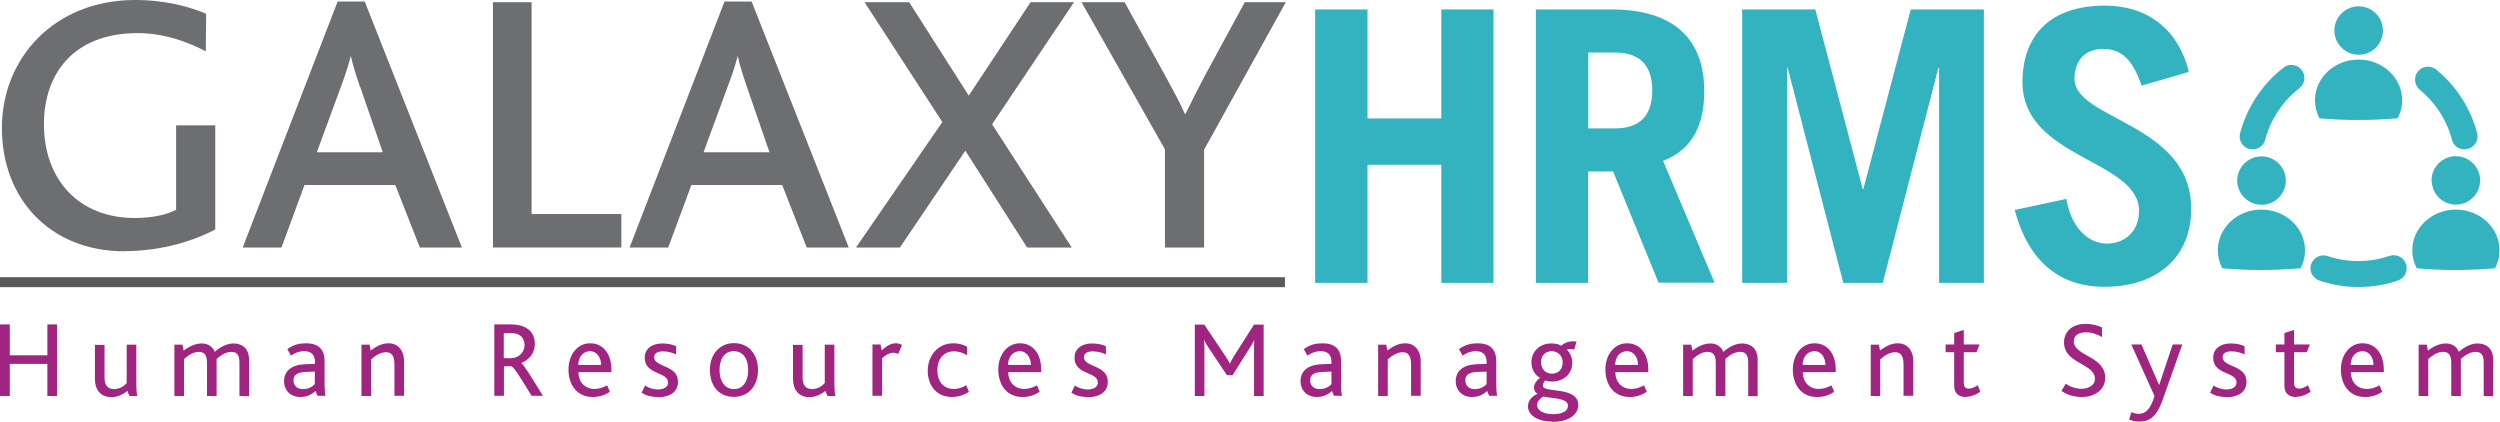
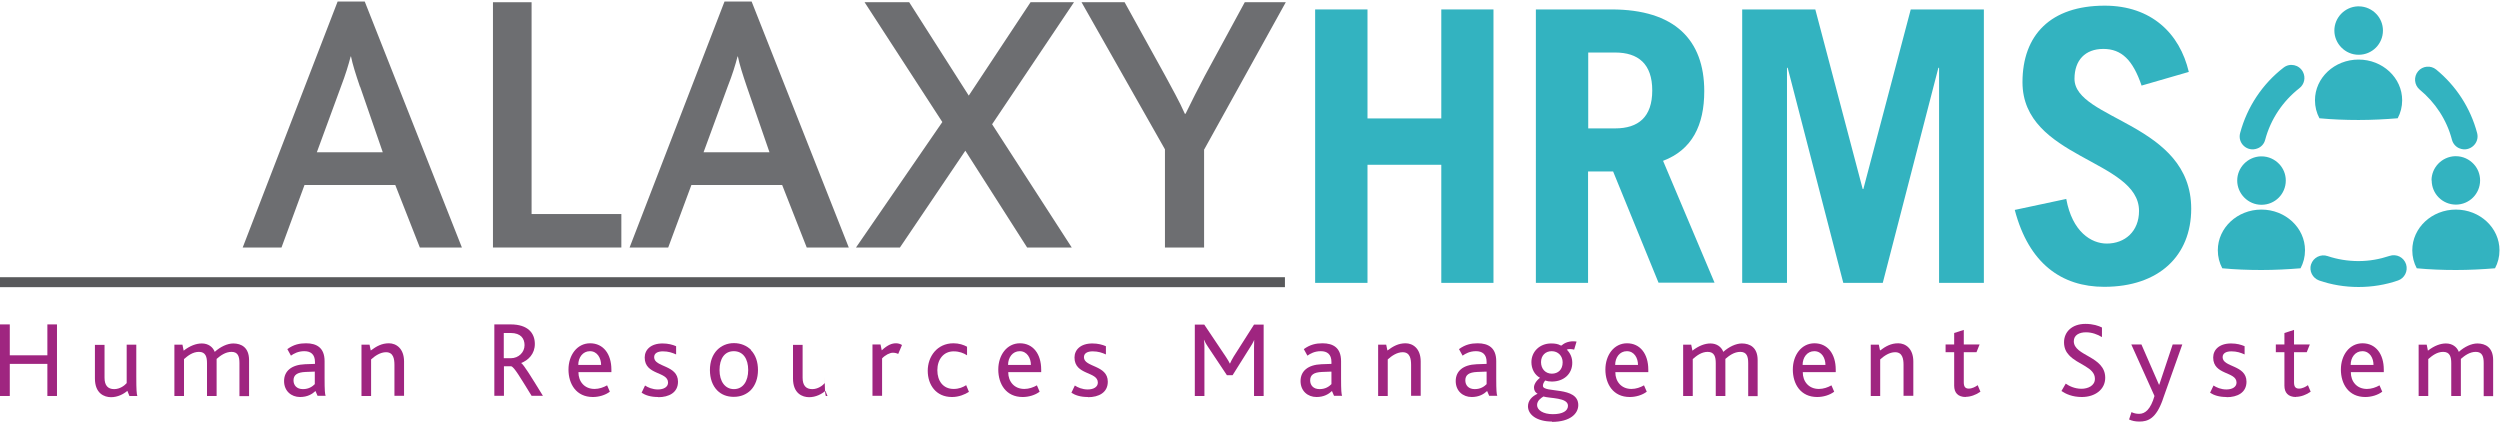
<svg xmlns="http://www.w3.org/2000/svg" id="Layer_1" data-name="Layer 1" viewBox="0 0 145.65 24.56">
  <defs>
    <style>
      .cls-1 {
        fill: #9f2580;
      }

      .cls-2 {
        fill: #6d6e71;
      }

      .cls-3 {
        fill: #33b3c0;
      }

      .cls-4 {
        fill: #58595b;
      }
    </style>
  </defs>
-   <path class="cls-2" d="m7.26,14.64C2.91,14.64.11,11.58.11,7.46S3.21,0,7.87,0c1.82,0,3.21.41,4.14.8l-.02,2.19c-1.04-.54-2.41-1.06-3.97-1.06-3.71,0-5.46,2.34-5.46,5.31,0,3.21,2.02,5.46,5.29,5.46,1.06,0,1.89-.2,2.41-.48v-4.92h2.28v6.07c-1.15.61-3.03,1.26-5.27,1.26" />
  <path class="cls-2" d="m20.97,5.05c-.24-.71-.43-1.3-.52-1.76h-.02c-.13.5-.3,1.06-.56,1.74l-1.41,3.84h3.84l-1.32-3.82Zm3.49,9.37l-1.43-3.64h-5.29l-1.34,3.64h-2.26L19.67.09h1.58l5.66,14.33h-2.45Z" />
  <polygon class="cls-2" points="28.72 14.42 28.72 .13 30.97 .13 30.97 12.47 36.2 12.47 36.2 14.42 28.72 14.42" />
  <path class="cls-2" d="m43.51,5.05c-.24-.71-.43-1.3-.52-1.76h-.02c-.13.5-.3,1.06-.57,1.74l-1.41,3.84h3.84l-1.32-3.82Zm3.49,9.37l-1.43-3.64h-5.29l-1.35,3.64h-2.25L42.21.09h1.58l5.66,14.33h-2.45Z" />
  <polygon class="cls-2" points="57.8 7.24 62.44 14.42 59.84 14.42 56.24 8.78 52.43 14.42 49.87 14.42 54.9 7.11 50.37 .13 52.97 .13 56.44 5.57 60.04 .13 62.57 .13 57.8 7.24" />
  <path class="cls-2" d="m70.15,8.74v5.68h-2.28v-5.72L63.01.13h2.51l2.36,4.27c.37.69.85,1.54,1.15,2.23h.04c.33-.69.76-1.52,1.11-2.19l2.34-4.31h2.39l-4.77,8.61Z" />
  <polyline class="cls-4" points="0 16.73 74.86 16.73 74.86 16.15 0 16.15" />
  <polygon class="cls-1" points="2.76 23.07 2.76 21.2 .57 21.2 .57 23.07 0 23.07 0 18.9 .57 18.9 .57 20.7 2.76 20.7 2.76 18.9 3.32 18.9 3.32 23.07 2.76 23.07" />
  <path class="cls-1" d="m7.54,23.07l-.12-.3c-.22.19-.56.37-.95.37s-.94-.21-.94-1.09v-1.96h.56v1.92c0,.45.2.66.56.66.33,0,.6-.2.73-.35v-2.24h.56v1.88c0,.78.02.98.06,1.11h-.45Z" />
  <path class="cls-1" d="m13.95,23.07v-1.92c0-.37-.08-.65-.46-.65-.36,0-.65.22-.87.41,0,.04,0,.1,0,.15v2.01h-.56v-1.91c0-.37-.08-.66-.47-.66-.36,0-.64.22-.87.42v2.15h-.56v-2.99h.47l.07.35c.37-.29.73-.42,1.06-.42.37,0,.64.2.75.49.33-.3.74-.49,1.08-.49.47,0,.92.23.92.97v2.1h-.56Z" />
  <path class="cls-1" d="m18.34,21.65l-.54.02c-.49.02-.7.18-.7.49,0,.28.18.51.55.51.35,0,.56-.16.69-.29v-.72Zm.16,1.41l-.12-.28c-.19.18-.47.35-.9.35-.51,0-.93-.35-.93-.93s.43-.95,1.22-.98l.58-.02v-.11c0-.46-.26-.63-.62-.63s-.61.14-.78.26l-.21-.38c.37-.27.71-.34,1.09-.34.62,0,1.08.26,1.08,1.04v1c0,.71.02.92.06,1.02h-.47Z" />
  <path class="cls-1" d="m22.98,23.07v-1.81c0-.35-.06-.74-.49-.74-.33,0-.64.21-.87.42v2.13h-.56v-2.99h.47l.07.34c.34-.25.64-.42,1.06-.42s.88.3.88,1.06v2h-.56Z" />
  <path class="cls-1" d="m29.74,19.4h-.39v1.47h.41c.46,0,.8-.35.8-.76,0-.38-.21-.71-.81-.71m1.22,3.66c-.66-1.07-1.02-1.69-1.19-1.72h-.42v1.72h-.56v-4.16h.95c1.01,0,1.41.51,1.41,1.14,0,.58-.38.95-.8,1.11h0c.15.08.61.84,1.27,1.91h-.66Z" />
  <path class="cls-1" d="m34.37,20.46c-.42,0-.68.37-.68.8h1.33c0-.39-.22-.8-.65-.8m-.67,1.23c0,.53.34.97.94.97.26,0,.52-.09.73-.21l.16.37c-.26.2-.64.31-.99.31-.97,0-1.42-.76-1.42-1.6s.5-1.53,1.26-1.53,1.24.61,1.24,1.54v.14h-1.91Z" />
  <path class="cls-1" d="m38.34,23.13c-.45,0-.75-.11-.96-.25l.2-.42c.16.11.43.23.75.23.35,0,.59-.15.59-.4,0-.66-1.36-.42-1.36-1.46,0-.45.35-.82,1.04-.82.33,0,.58.07.79.16v.48c-.22-.1-.45-.18-.77-.18-.29,0-.51.1-.51.34,0,.6,1.39.44,1.39,1.43,0,.64-.54.9-1.15.9" />
  <path class="cls-1" d="m41.92,21.56c0,.66.32,1.11.84,1.11s.83-.45.83-1.11-.3-1.1-.84-1.1-.83.44-.83,1.1m1.83-1.16c.27.28.41.68.41,1.16s-.15.89-.42,1.17c-.25.25-.59.39-.99.39s-.72-.13-.96-.37c-.28-.28-.43-.7-.43-1.19s.15-.89.42-1.17c.25-.25.58-.4.98-.4s.75.15,1,.4" />
-   <path class="cls-1" d="m48.21,23.07l-.12-.3c-.22.19-.56.37-.95.37s-.94-.21-.94-1.09v-1.96h.56v1.92c0,.45.2.66.56.66.33,0,.6-.2.73-.35v-2.24h.56v1.88c0,.78.02.98.06,1.11h-.45Z" />
+   <path class="cls-1" d="m48.21,23.07l-.12-.3c-.22.19-.56.37-.95.37s-.94-.21-.94-1.09v-1.96h.56v1.92c0,.45.2.66.56.66.33,0,.6-.2.73-.35v-2.24v1.88c0,.78.02.98.06,1.11h-.45Z" />
  <path class="cls-1" d="m52.33,20.62c-.08-.04-.19-.07-.31-.07-.18,0-.44.13-.63.33v2.18h-.56v-2.99h.47l.07.34c.37-.34.61-.41.84-.41.14,0,.26.05.34.1l-.22.52Z" />
  <path class="cls-1" d="m55.46,23.13c-.93,0-1.41-.71-1.41-1.53s.54-1.6,1.5-1.6c.32,0,.59.09.79.2v.5c-.2-.13-.45-.23-.78-.23-.59,0-.95.47-.95,1.1s.34,1.09.95,1.09c.31,0,.54-.1.73-.22l.16.39c-.23.15-.59.3-.98.3" />
  <path class="cls-1" d="m59.41,20.46c-.42,0-.68.37-.68.8h1.33c0-.39-.22-.8-.65-.8m-.67,1.23c0,.53.34.97.94.97.26,0,.52-.09.73-.21l.16.37c-.26.2-.64.31-.99.31-.97,0-1.42-.76-1.42-1.6s.5-1.53,1.26-1.53,1.24.61,1.24,1.54v.14h-1.91Z" />
  <path class="cls-1" d="m63.38,23.13c-.45,0-.75-.11-.96-.25l.2-.42c.16.11.43.23.75.23.35,0,.59-.15.59-.4,0-.66-1.36-.42-1.36-1.46,0-.45.35-.82,1.04-.82.33,0,.58.07.79.16v.48c-.22-.1-.45-.18-.77-.18-.29,0-.51.1-.51.34,0,.6,1.39.44,1.39,1.43,0,.64-.54.9-1.15.9" />
  <path class="cls-1" d="m73.06,23.07v-2.83c0-.15,0-.25.01-.44h0c-.07.17-.16.31-.23.42l-1.03,1.64h-.33l-1.1-1.65c-.07-.11-.15-.22-.23-.41h-.01c.03.2.03.29.03.44v2.83h-.56v-4.16h.55l1.26,1.88c.11.17.18.28.23.39h.01c.05-.11.1-.22.21-.4l1.19-1.87h.56v4.16h-.56Z" />
  <path class="cls-1" d="m77.56,21.65l-.54.02c-.49.02-.69.18-.69.49,0,.28.18.51.55.51.35,0,.56-.16.69-.29v-.72Zm.16,1.41l-.12-.28c-.19.18-.47.35-.9.35-.51,0-.93-.35-.93-.93s.43-.95,1.22-.98l.58-.02v-.11c0-.46-.26-.63-.62-.63s-.61.14-.78.26l-.21-.38c.37-.27.71-.34,1.09-.34.62,0,1.08.26,1.08,1.04v1c0,.71.02.92.06,1.02h-.47Z" />
  <path class="cls-1" d="m82.21,23.07v-1.81c0-.35-.06-.74-.49-.74-.33,0-.64.21-.87.42v2.13h-.56v-2.99h.47l.07.34c.34-.25.64-.42,1.06-.42s.88.3.88,1.06v2h-.56Z" />
  <path class="cls-1" d="m86.6,21.65l-.54.02c-.49.02-.69.18-.69.49,0,.28.18.51.55.51.35,0,.56-.16.69-.29v-.72Zm.16,1.41l-.12-.28c-.19.18-.47.35-.9.35-.51,0-.93-.35-.93-.93s.43-.95,1.22-.98l.58-.02v-.11c0-.46-.26-.63-.62-.63s-.61.14-.78.26l-.21-.38c.37-.27.71-.34,1.09-.34.62,0,1.08.26,1.08,1.04v1c0,.71.02.92.06,1.02h-.47Z" />
  <path class="cls-1" d="m89.78,21.1c0,.38.25.67.63.67.36,0,.63-.23.63-.66,0-.37-.26-.65-.64-.65-.36,0-.62.25-.62.64m.14,2c-.14.09-.37.24-.37.5,0,.29.35.53.92.53s.88-.19.88-.49c0-.49-1.06-.42-1.43-.54m.51,1.46c-.9,0-1.41-.4-1.41-.89,0-.33.23-.58.56-.73-.16-.09-.21-.23-.21-.37,0-.16.11-.37.35-.56-.32-.17-.5-.53-.5-.91,0-.61.48-1.09,1.15-1.09.23,0,.4.03.54.11.04.02.05.01.08,0,.16-.15.46-.28.86-.22l-.14.47c-.16-.04-.31-.05-.43,0,.2.2.32.45.32.77,0,.65-.5,1.09-1.19,1.09-.15,0-.27-.02-.39-.06-.07.1-.13.18-.13.31,0,.44,2.06,0,2.06,1.12,0,.5-.47.98-1.54.98" />
  <path class="cls-1" d="m94.78,20.46c-.42,0-.68.37-.68.8h1.33c0-.39-.21-.8-.65-.8m-.67,1.23c0,.53.34.97.94.97.26,0,.52-.09.73-.21l.16.37c-.26.2-.64.31-.99.31-.97,0-1.42-.76-1.42-1.6s.5-1.53,1.26-1.53,1.24.61,1.24,1.54v.14h-1.91Z" />
  <path class="cls-1" d="m101.85,23.07v-1.92c0-.37-.08-.65-.46-.65-.36,0-.65.22-.87.41,0,.04,0,.1,0,.15v2.01h-.56v-1.91c0-.37-.08-.66-.47-.66-.36,0-.64.22-.87.42v2.15h-.56v-2.99h.47l.07.35c.37-.29.73-.42,1.05-.42.37,0,.64.2.75.49.33-.3.74-.49,1.08-.49.47,0,.92.23.92.97v2.1h-.56Z" />
  <path class="cls-1" d="m105.7,20.46c-.42,0-.68.37-.68.8h1.33c0-.39-.21-.8-.65-.8m-.67,1.23c0,.53.34.97.94.97.26,0,.52-.09.73-.21l.16.37c-.26.2-.64.31-.99.31-.97,0-1.42-.76-1.42-1.6s.5-1.53,1.26-1.53,1.24.61,1.24,1.54v.14h-1.91Z" />
  <path class="cls-1" d="m110.9,23.07v-1.81c0-.35-.06-.74-.49-.74-.33,0-.64.21-.87.42v2.13h-.55v-2.99h.47l.07.34c.34-.25.64-.42,1.06-.42s.88.3.88,1.06v2h-.56Z" />
  <path class="cls-1" d="m114.53,23.13c-.47,0-.68-.26-.68-.66v-1.95h-.5v-.45h.5v-.67l.56-.18v.85h.92l-.18.45h-.74v1.76c0,.25.09.36.29.36s.4-.11.52-.2l.16.38c-.25.18-.58.3-.86.3" />
  <path class="cls-1" d="m121.29,23.13c-.56,0-.94-.18-1.19-.35l.25-.43c.18.13.51.3.92.3.36,0,.78-.17.78-.58,0-.68-1-.82-1.51-1.38-.18-.19-.29-.43-.29-.75,0-.59.45-1.07,1.25-1.07.44,0,.76.11.96.21v.56c-.26-.16-.59-.28-.93-.28-.39,0-.71.16-.71.52,0,.87,1.83.86,1.83,2.13,0,.68-.59,1.12-1.36,1.12" />
  <path class="cls-1" d="m126,23.29c-.39,1.09-.85,1.27-1.36,1.27-.26,0-.44-.05-.6-.12l.14-.43c.13.06.26.1.45.1.35,0,.67-.27.89-1.04l-1.35-3h.59l1.02,2.34h.02l.78-2.34h.56l-1.14,3.21Z" />
  <path class="cls-1" d="m129.72,23.13c-.45,0-.75-.11-.96-.25l.2-.42c.16.11.43.23.75.23.35,0,.59-.15.59-.4,0-.66-1.36-.42-1.36-1.46,0-.45.35-.82,1.04-.82.34,0,.58.07.79.16v.48c-.22-.1-.45-.18-.77-.18-.29,0-.51.1-.51.34,0,.6,1.39.44,1.39,1.43,0,.64-.54.9-1.15.9" />
  <path class="cls-1" d="m133.77,23.13c-.47,0-.68-.26-.68-.66v-1.95h-.5v-.45h.5v-.67l.56-.18v.85h.92l-.18.45h-.74v1.76c0,.25.09.36.29.36s.4-.11.52-.2l.16.38c-.25.18-.58.3-.86.3" />
  <path class="cls-1" d="m137.63,20.46c-.42,0-.68.37-.68.8h1.33c0-.39-.21-.8-.65-.8m-.67,1.23c0,.53.34.97.94.97.26,0,.52-.09.73-.21l.16.37c-.26.2-.64.31-.99.31-.97,0-1.42-.76-1.42-1.6s.5-1.53,1.26-1.53,1.24.61,1.24,1.54v.14h-1.91Z" />
  <path class="cls-1" d="m144.7,23.07v-1.92c0-.37-.08-.65-.46-.65-.36,0-.65.22-.87.41,0,.04,0,.1,0,.15v2.01h-.56v-1.91c0-.37-.08-.66-.47-.66-.36,0-.64.22-.87.42v2.15h-.56v-2.99h.47l.07.35c.37-.29.73-.42,1.05-.42.37,0,.64.2.75.49.33-.3.74-.49,1.08-.49.47,0,.92.23.92.97v2.1h-.56Z" />
  <polygon class="cls-3" points="76.62 16.48 76.62 .55 79.67 .55 79.67 6.9 83.97 6.9 83.97 .55 87.01 .55 87.01 16.48 83.97 16.48 83.97 9.6 79.67 9.6 79.67 16.48 76.62 16.48" />
  <path class="cls-3" d="m92.53,7.48h1.57c1.35,0,2.16-.66,2.16-2.21s-.82-2.21-2.16-2.21h-1.57v4.41Zm4.1,9l-2.65-6.49h-1.46v6.49h-3.04V.55h4.41c3.66,0,5.4,1.76,5.4,4.76,0,1.99-.71,3.42-2.4,4.06l3,7.1h-3.26Z" />
  <polygon class="cls-3" points="101.5 16.48 101.5 .55 105.76 .55 108.52 11.01 108.56 11.01 111.32 .55 115.58 .55 115.58 16.48 112.97 16.48 112.97 3.95 112.93 3.95 109.69 16.48 107.39 16.48 104.15 3.95 104.11 3.95 104.11 16.48 101.5 16.48" />
  <path class="cls-3" d="m124.77,4.99c-.51-1.5-1.17-2.14-2.23-2.14s-1.68.66-1.68,1.74c0,2.4,6.8,2.58,6.8,7.57,0,2.74-1.88,4.55-5.07,4.55-2.47,0-4.39-1.35-5.21-4.48l3-.64c.35,1.92,1.46,2.6,2.36,2.6,1.06,0,1.88-.71,1.88-1.9,0-3-6.79-3.04-6.79-7.5,0-2.74,1.63-4.46,4.79-4.46,2.71,0,4.37,1.61,4.9,3.86l-2.73.79Z" />
  <path class="cls-3" d="m131.76,11.93c.78,0,1.41-.63,1.41-1.41,0-.37-.14-.7-.37-.95-.26-.28-.63-.46-1.04-.46h-.06c-.75.03-1.36.65-1.36,1.41s.63,1.41,1.41,1.41m0,.28c-1.4,0-2.54,1.06-2.54,2.37,0,.38.09.73.26,1.05.74.07,1.5.1,2.28.1s1.55-.04,2.28-.1c.17-.32.26-.67.26-1.05,0-1.31-1.14-2.37-2.54-2.37m5.67-9.02c.78,0,1.41-.63,1.41-1.41,0-.37-.14-.7-.37-.95-.26-.28-.63-.46-1.04-.46h-.06c-.75.03-1.36.65-1.36,1.41s.63,1.41,1.41,1.41m0,.28c-1.4,0-2.54,1.06-2.54,2.37,0,.38.09.73.26,1.05.74.07,1.5.1,2.28.1s1.55-.04,2.28-.1c.17-.32.26-.67.26-1.05,0-1.31-1.14-2.37-2.54-2.37m7.95,12.16c.17-.32.26-.67.26-1.05,0-1.31-1.14-2.37-2.54-2.37s-2.54,1.06-2.54,2.37c0,.38.09.73.26,1.05.74.07,1.5.1,2.28.1s1.55-.04,2.28-.1m-3.69-5.12c0,.78.63,1.41,1.41,1.41s1.41-.63,1.41-1.41c0-.37-.14-.7-.37-.95-.26-.28-.63-.46-1.04-.46h-.06c-.75.03-1.36.65-1.36,1.41m-7.02,4.89c-.12.39.09.8.47.94.72.25,1.5.38,2.3.38s1.58-.13,2.3-.38c.38-.13.59-.55.47-.94-.13-.41-.56-.63-.97-.49-.57.19-1.17.3-1.8.3s-1.23-.1-1.8-.29c-.4-.14-.84.08-.97.49m9.68-7.65c-.39-1.48-1.24-2.77-2.39-3.71-.32-.26-.79-.21-1.05.1-.27.32-.23.8.09,1.07.9.74,1.58,1.76,1.88,2.92.06.23.23.43.46.51h0c.57.22,1.16-.3,1.01-.89m-12.81.89h0c-.58.22-1.16-.3-1-.9.41-1.53,1.31-2.87,2.53-3.81.37-.29.91-.17,1.13.25.17.33.08.73-.21.95-.96.75-1.67,1.8-1.99,3-.06.24-.23.43-.46.51" />
</svg>